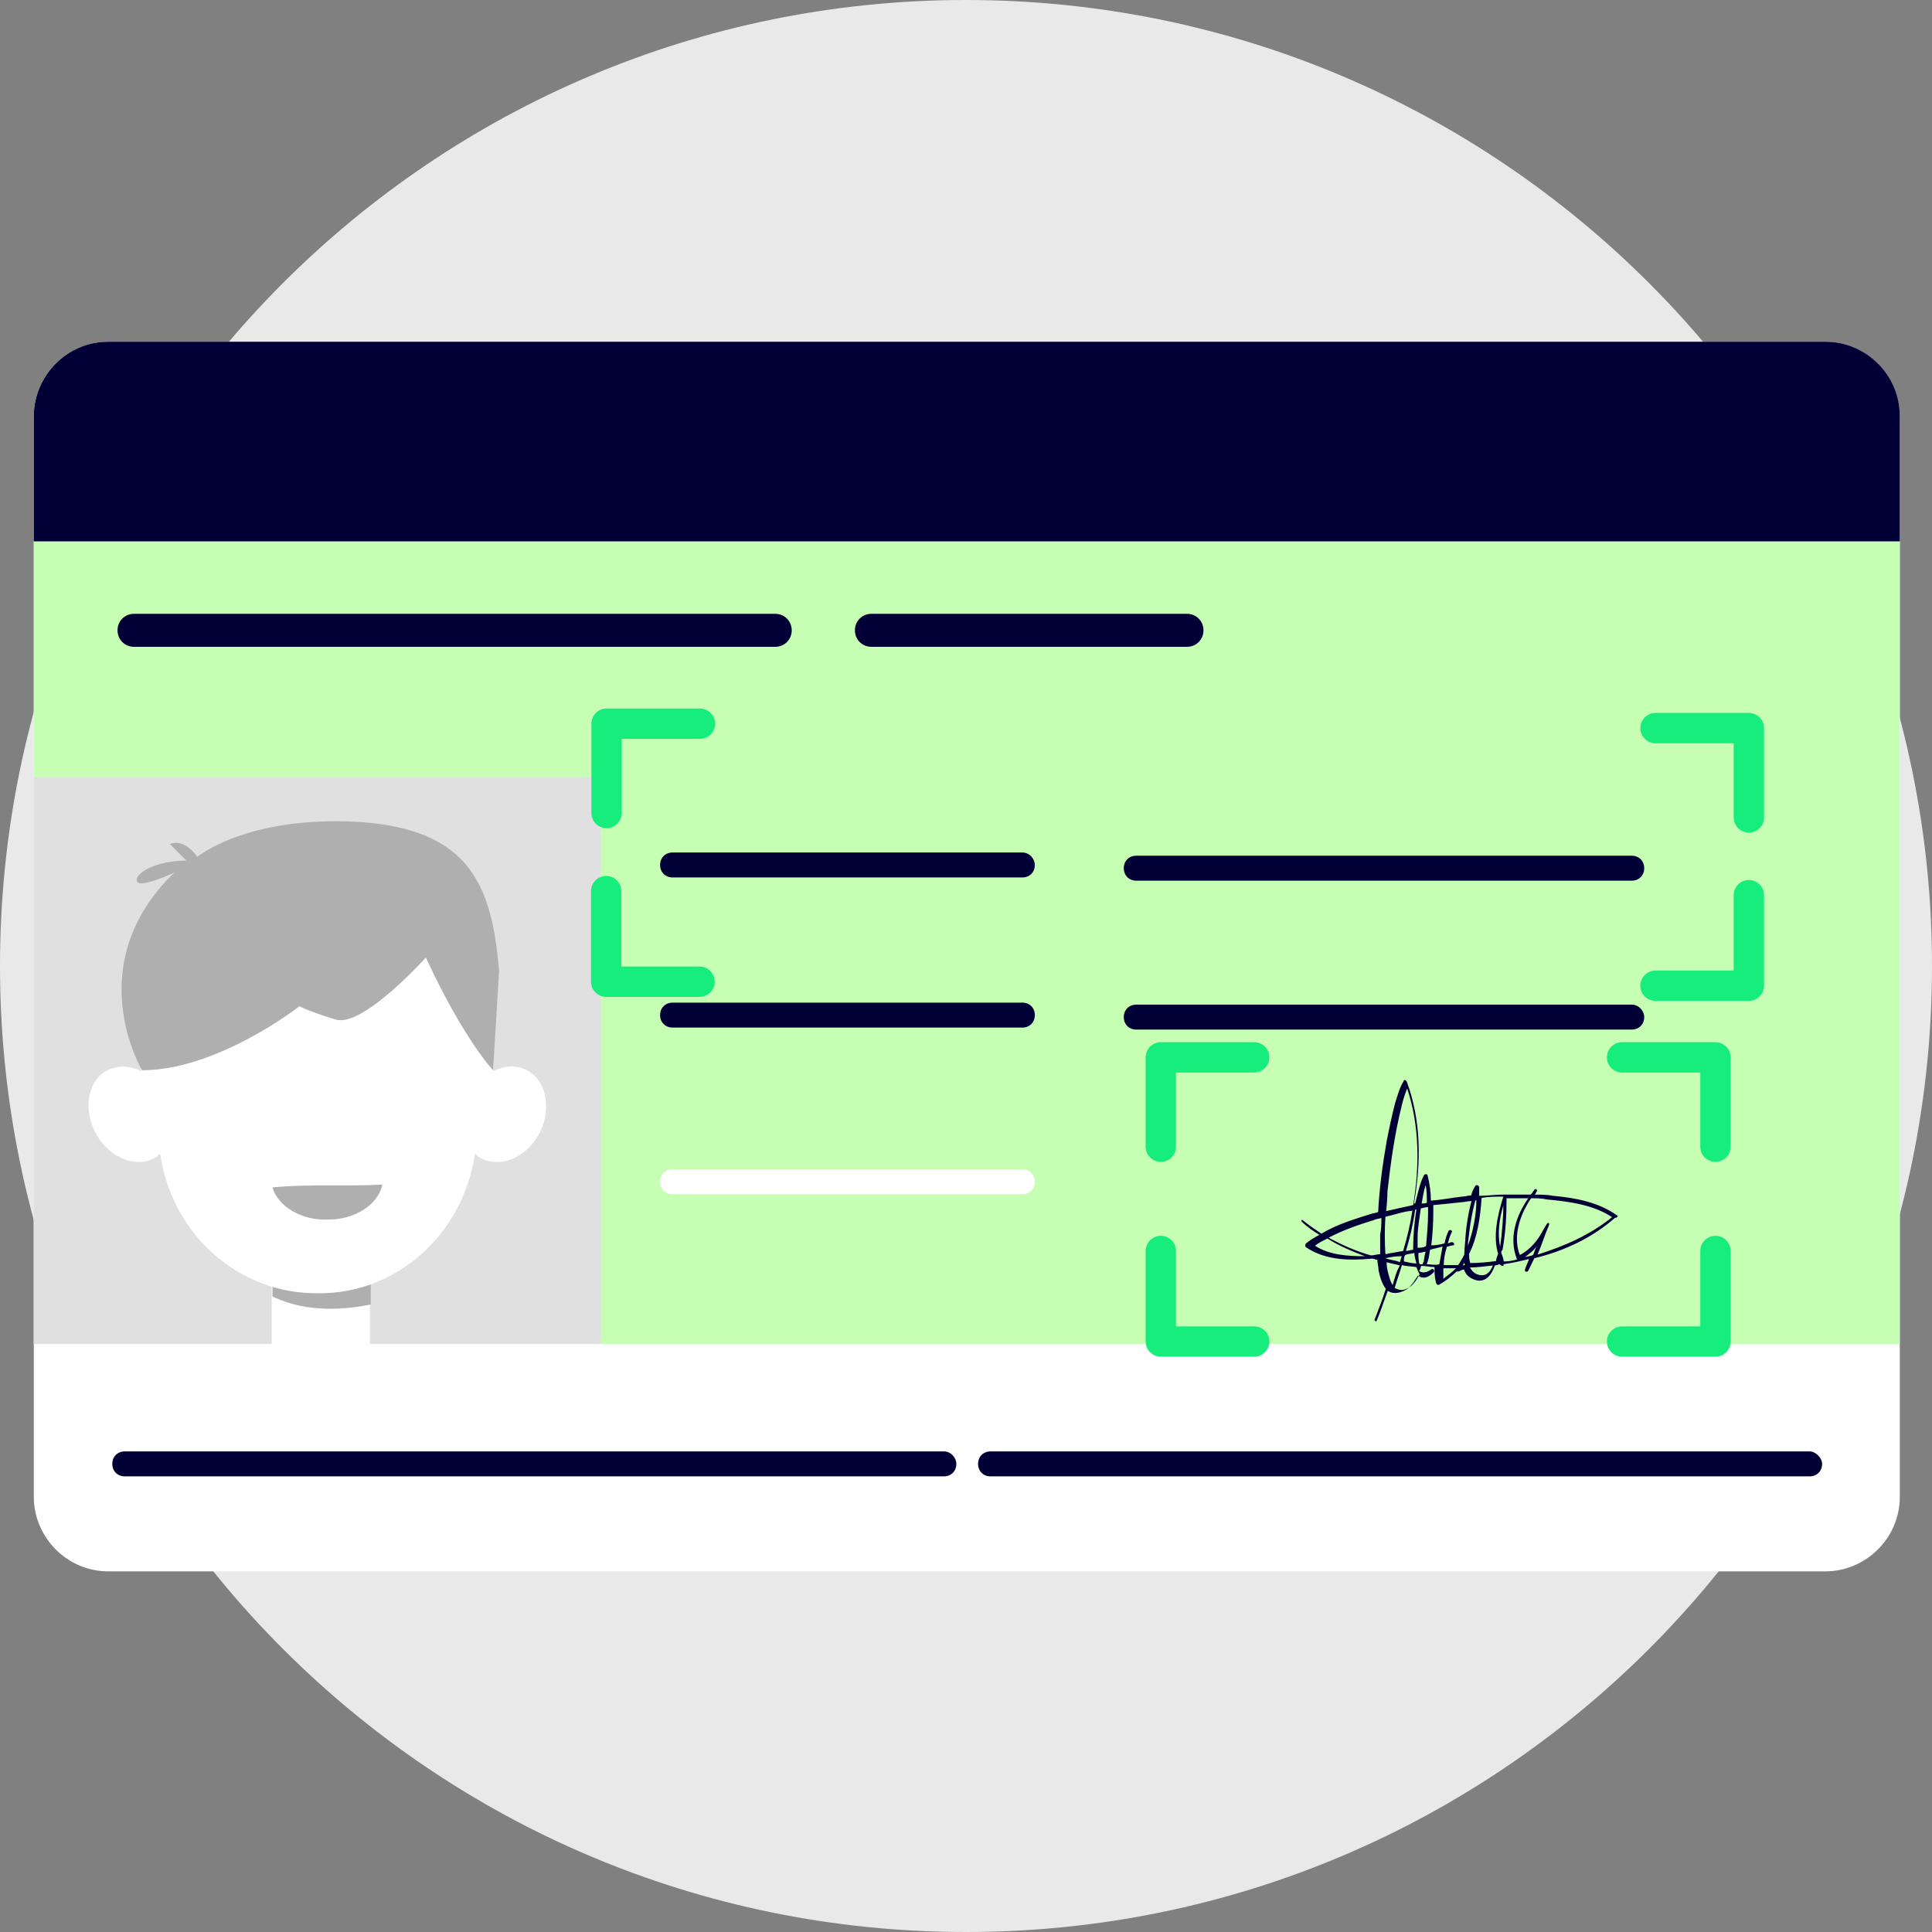
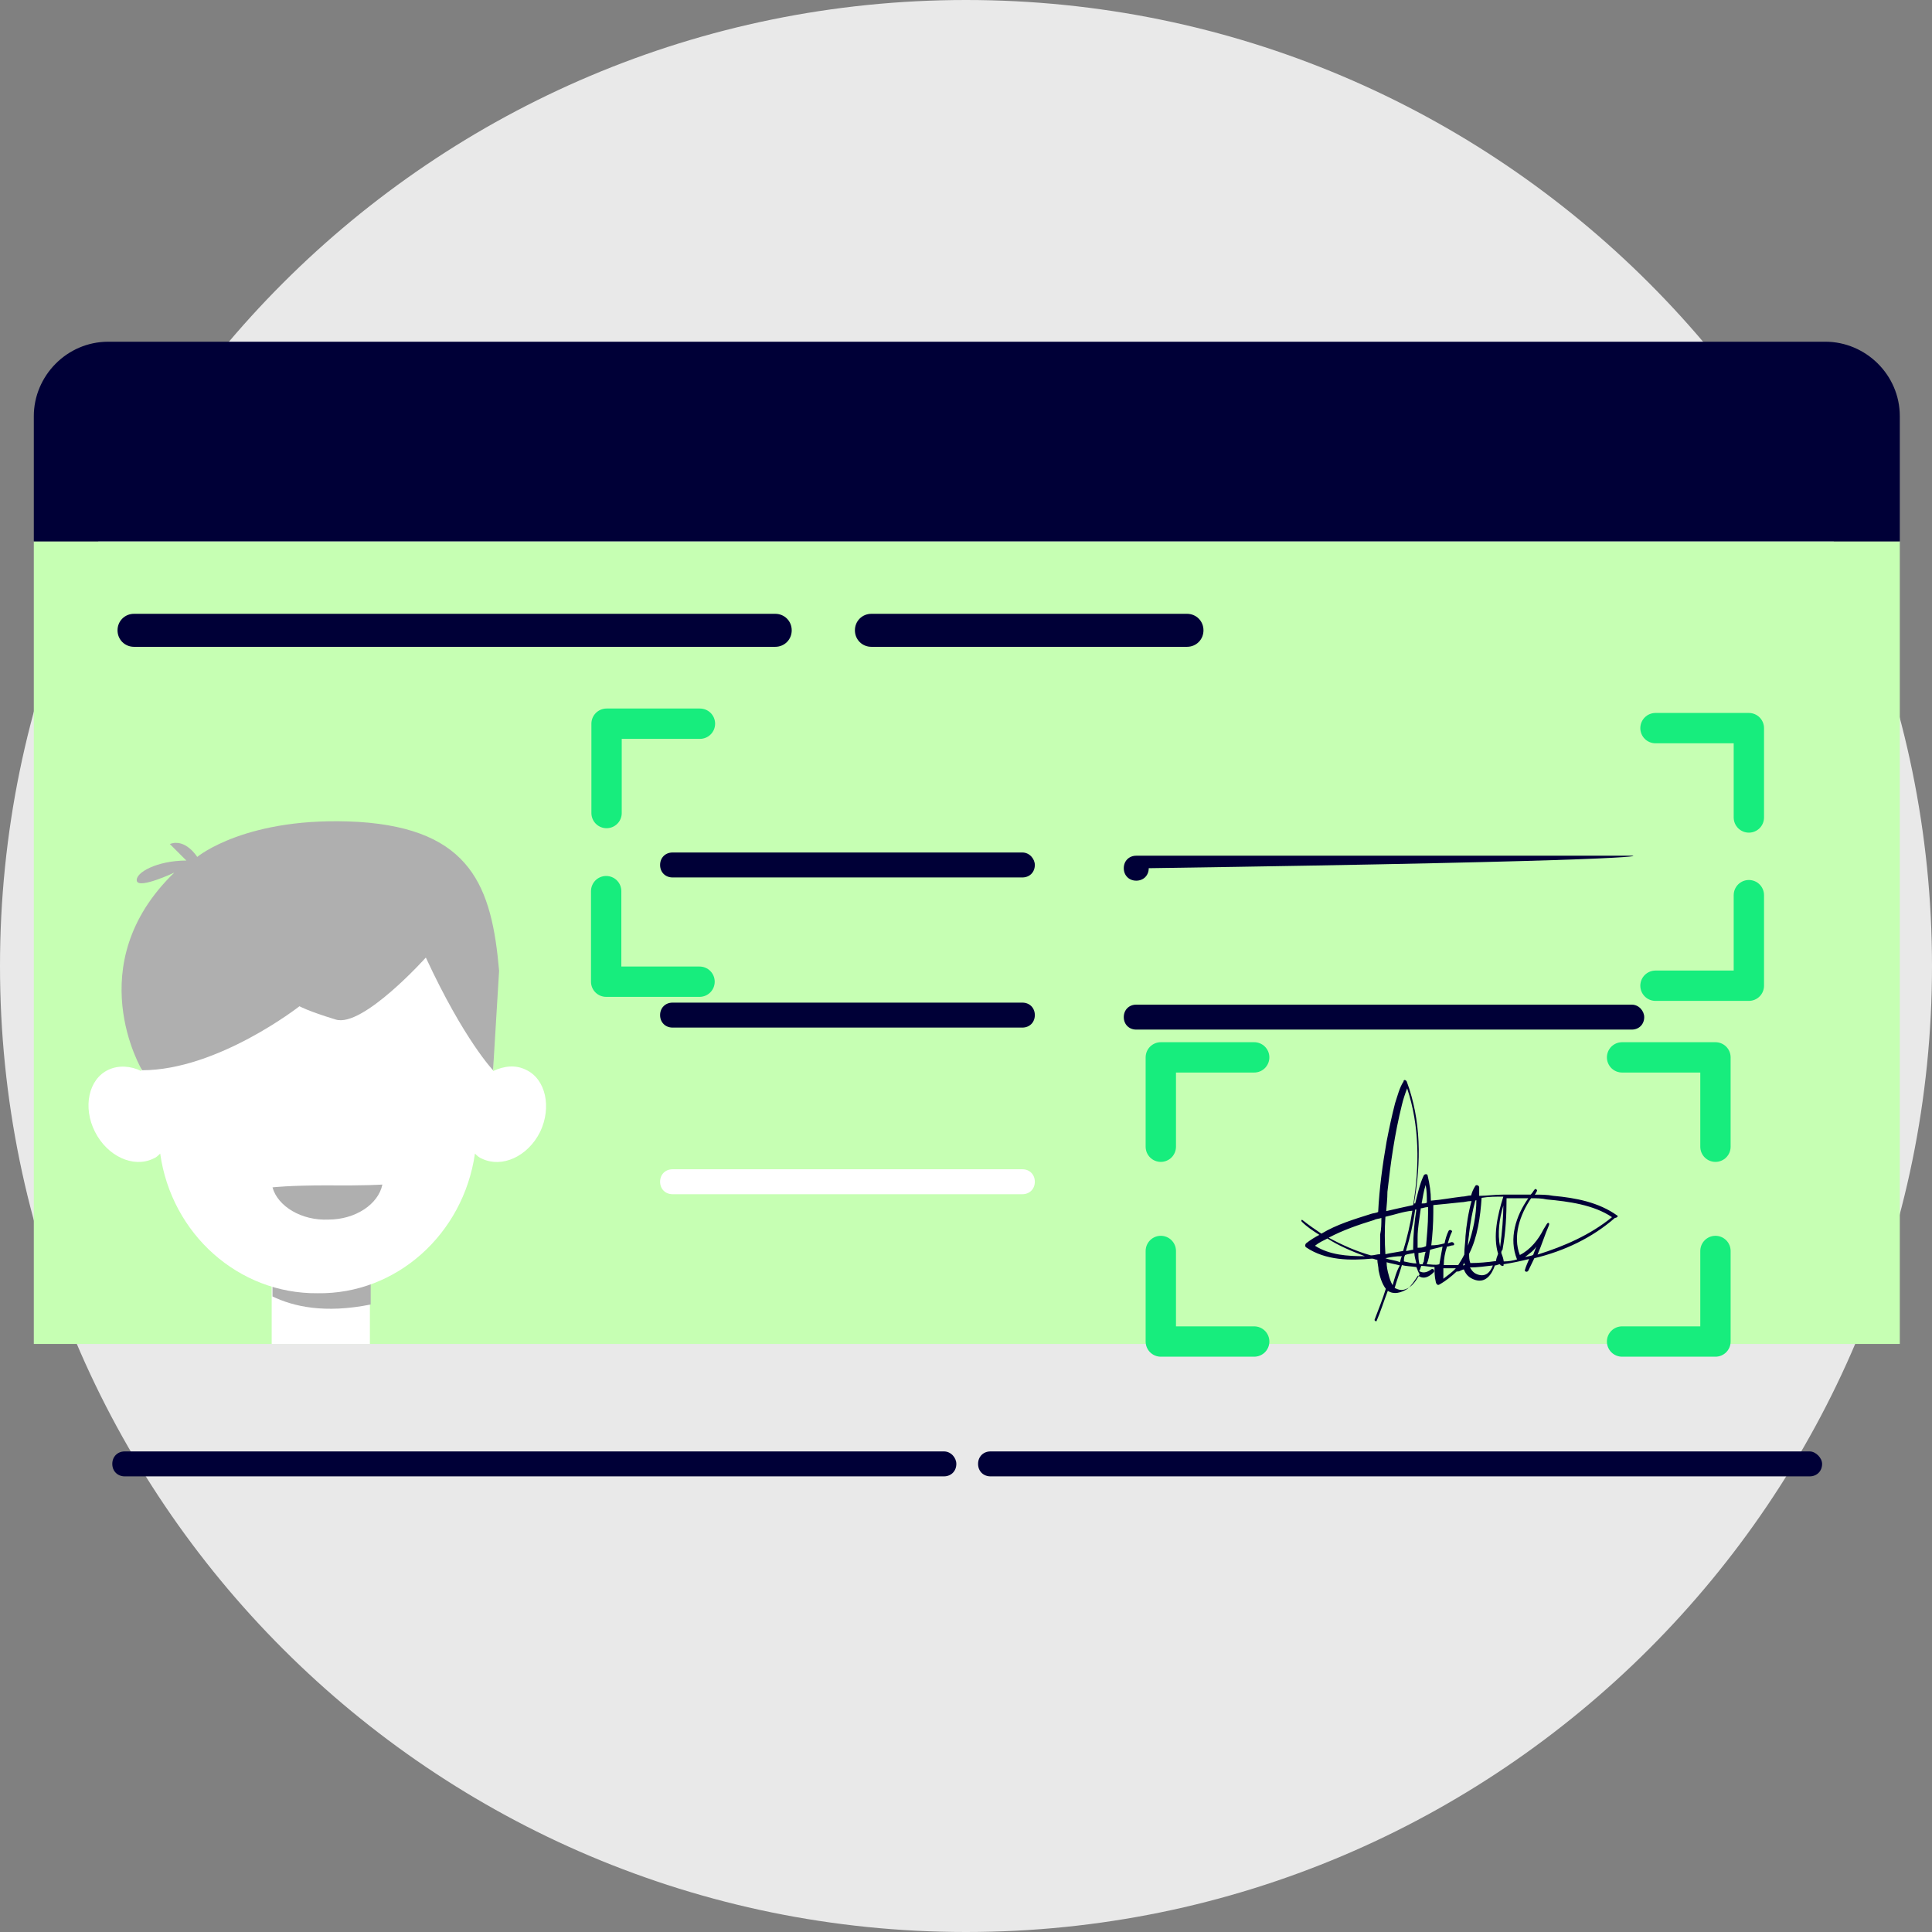
<svg xmlns="http://www.w3.org/2000/svg" version="1.1" id="Calque_1" x="0px" y="0px" viewBox="0 0 480 480" style="enable-background:new 0 0 480 480;" xml:space="preserve">
  <rect x="0" y="0" width="480" height="480" fill="#808080" stroke="none" />
  <style type="text/css"> .st0{fill:#E9E9E9;} .st1{fill:#FFFFFF;} .st2{fill:#C6FFB3;} .st3{fill:#000037;} .st4{fill:#E0E0E0;} .st5{fill:#AFAFAF;} .st6{fill:none;stroke:#17ED7D;stroke-width:7.536;stroke-linecap:round;stroke-linejoin:round;stroke-miterlimit:10;} </style>
  <path id="Tracé_192_2_" class="st0" d="M240,0c132.5,0,240,107.5,240,240S372.5,480,240,480S0,372.5,0,240S107.5,0,240,0z" />
  <g>
    <g>
      <g>
-         <path class="st1" d="M453.4,84.9H26.9c-10,0-18.5,8.2-18.5,18.5v268.5c0,10,8.2,18.5,18.5,18.5h426.6c10,0,18.5-8.2,18.5-18.5 V103.4C471.9,93.4,463.5,84.9,453.4,84.9z" />
        <rect x="8.4" y="134.5" class="st2" width="463.6" height="199.4" />
        <path class="st3" d="M8.4,134.5v-31.1c0-10,8.2-18.5,18.5-18.5h426.6c10,0,18.5,8.2,18.5,18.5v31.1H8.4z" />
        <path class="st3" d="M192.6,152.5H33.3c-2.3,0-4.1,1.8-4.1,4.1c0,2.3,1.8,4.1,4.1,4.1h159.3c2.3,0,4.1-1.8,4.1-4.1 C196.7,154.3,194.9,152.5,192.6,152.5z" />
        <path class="st3" d="M294.9,152.5h-78.4c-2.3,0-4.1,1.8-4.1,4.1c0,2.3,1.8,4.1,4.1,4.1h78.4c2.3,0,4.1-1.8,4.1-4.1 C299,154.3,297.2,152.5,294.9,152.5z" />
        <path class="st3" d="M254,211.8h-86.9c-1.8,0-3.1,1.3-3.1,3.1c0,1.8,1.3,3.1,3.1,3.1H254c1.8,0,3.1-1.3,3.1-3.1 C257.1,213.4,255.8,211.8,254,211.8z" />
        <g>
          <path class="st3" d="M234.5,360.6H31c-1.8,0-3.1,1.3-3.1,3.1c0,1.8,1.3,3.1,3.1,3.1h203.5c1.8,0,3.1-1.3,3.1-3.1l0,0 C237.6,362.2,236.3,360.6,234.5,360.6z" />
          <path class="st3" d="M449.6,360.6H246.1c-1.8,0-3.1,1.3-3.1,3.1c0,1.8,1.3,3.1,3.1,3.1h203.5c1.8,0,3.1-1.3,3.1-3.1l0,0 C452.7,362.2,451.1,360.6,449.6,360.6z" />
        </g>
-         <path class="st3" d="M405.4,212.6H282.3c-1.8,0-3.1,1.3-3.1,3.1c0,1.8,1.3,3.1,3.1,3.1h123.1c1.8,0,3.1-1.3,3.1-3.1 C408.5,213.9,407.2,212.6,405.4,212.6z" />
+         <path class="st3" d="M405.4,212.6H282.3c-1.8,0-3.1,1.3-3.1,3.1c0,1.8,1.3,3.1,3.1,3.1c1.8,0,3.1-1.3,3.1-3.1 C408.5,213.9,407.2,212.6,405.4,212.6z" />
        <path class="st3" d="M254,249.1h-86.9c-1.8,0-3.1,1.3-3.1,3.1s1.3,3.1,3.1,3.1H254c1.8,0,3.1-1.3,3.1-3.1S255.8,249.1,254,249.1z " />
        <path class="st3" d="M405.4,249.6H282.3c-1.8,0-3.1,1.3-3.1,3.1s1.3,3.1,3.1,3.1h123.1c1.8,0,3.1-1.3,3.1-3.1 C408.5,251.2,407.2,249.6,405.4,249.6z" />
        <path class="st1" d="M254,290.5h-86.9c-1.8,0-3.1,1.3-3.1,3.1c0,1.8,1.3,3.1,3.1,3.1H254c1.8,0,3.1-1.3,3.1-3.1 C257.1,291.8,255.8,290.5,254,290.5z" />
      </g>
      <g>
-         <rect x="8.4" y="193.1" class="st4" width="140.8" height="140.8" />
        <rect x="67.5" y="309.5" class="st1" width="24.4" height="24.4" />
        <path class="st5" d="M92.1,324.1v-14.6H67.7v12.6C72.9,324.6,80.6,326.4,92.1,324.1z" />
        <path class="st1" d="M130.7,265.8c-2.6-1.3-5.4-1-8.2,0.3c1-24.2-18.8-44.5-43.7-43.4c-24.9-0.8-44.5,19.5-43.7,43.4 c-2.6-1.3-5.7-1.5-8.2-0.3c-4.9,2.3-6.4,9.3-3.3,15.4s9.5,9,14.4,6.7c0.8-0.3,1.3-0.8,1.8-1.3c2.8,20,19.5,34.9,39.1,34.7 c19.5,0.3,36.2-14.6,39.1-34.7c0.5,0.5,1,1,1.8,1.3c4.9,2.3,11.3-0.5,14.4-6.7C137.1,275.1,135.6,268.1,130.7,265.8z" />
        <path class="st5" d="M49,212.9c0,0,12.3-10.3,40.1-8.7c28,1.8,33.1,16.2,34.9,37l-1.5,24.7c0,0-7.2-7.5-16.7-28 c0,0-15.7,17.5-22.4,15.4c-6.9-2.1-9-3.3-9-3.3s-20.3,15.9-39.1,15.9c0,0-15.7-26.2,8-49.1c0,0-8.7,4.1-9.3,2.1 c-0.5-2.1,5.1-5.1,12.3-5.1l-4.1-4.1C46.1,208.2,49,212.9,49,212.9z" />
        <path class="st5" d="M95,294.3c-1,4.9-6.7,8.7-13.4,8.7c-6.7,0.3-12.6-3.3-13.9-8c0,0,4.1-0.5,13.6-0.5 C90.8,294.6,95,294.3,95,294.3z" />
      </g>
    </g>
    <g>
      <path class="st3" d="M401.8,302c-4.6-3.3-10.3-4.4-15.9-4.9c-1.5-0.3-3.1-0.3-4.6-0.3c0.3-0.3,0.3-0.5,0.5-0.8 c0.3-0.3-0.3-0.8-0.5-0.5c-0.3,0.3-0.5,0.8-1,1.3c-2.1,0-4.4,0-6.4,0c-0.3,0-0.3,0-0.5,0c-2.1,0-3.9,0.3-5.9,0.3 c0-0.8,0-1.3,0-2.1c0-0.5-0.8-0.8-1-0.3c-0.5,0.8-0.8,1.5-1,2.3c-0.8,0-1.5,0.3-2.3,0.3c-2.6,0.3-5.1,0.8-7.7,1 c0-2.1-0.3-4.1-0.8-6.2c0-0.5-0.8-0.5-1,0c-1,2.1-1.5,4.6-2.1,6.9h-0.3c1.8-10.3,1.8-20.6-1.8-30.3c-0.3-0.5-0.8-0.5-0.8,0 c-1,1.5-1.5,3.6-2.1,5.4c-0.8,3.1-1.5,6.4-2.1,9.5c-1,5.7-1.8,11.6-2.1,17.5c-0.5,0.3-1.3,0.3-1.8,0.5c-4.1,1.3-8.5,2.6-12.3,4.9 c-1.5-1-3.1-2.1-4.6-3.3c-0.3-0.3-0.5,0-0.3,0.3c1.3,1.3,2.8,2.3,4.4,3.3c-1,0.5-2.3,1.3-3.3,2.1c-0.3,0.3-0.3,0.8,0,1 c4.9,3.3,11,3.3,16.4,2.8c0.5,0,0.8,0.3,1.3,0.3c0,0.8,0.3,1.8,0.3,2.6c0.3,1.5,0.8,3.3,1.8,4.6c-0.8,2.6-1.8,5.1-2.8,7.7 c0,0.3,0.5,0.5,0.5,0.3c1-2.3,1.8-4.9,2.8-7.5c1.5,1,3.3,0.5,4.9-0.5c1-0.8,1.8-2.1,2.6-3.3c1,0.8,2.3,0.8,3.9-0.8 c0.3-0.3,0-1-0.5-0.8c-1.3,1-2.3,1-3.1,0.5c0.3-0.5,0.3-0.8,0.5-1.3c1,0,2.3,0.3,3.3,0.3c0,1.3,0,2.3,0.3,3.6c0,0.3,0.3,1,0.8,0.8 c1.8-1,3.1-2.1,4.4-3.3c0,0,0,0,0.3,0c0.5,0,1-0.5,1.5-0.5c0.5,1.3,1.3,2.1,2.8,2.6c2.6,0.8,4.1-1.3,4.9-3.6 c0.5,0,0.8-0.3,1.3-0.3c0,0,0,0.3,0.3,0.3c0.3,0.3,0.8,0,0.5-0.3l0,0c2.1-0.3,4.4-0.8,6.4-1.3c-0.3,0.8-0.8,1.8-1,2.6 c-0.3,0.5,0.5,0.8,0.8,0.3c0.5-1,1-2.1,1.5-3.1c7.5-1.8,14.4-5.1,20-10C402,302.5,402,302,401.8,302z M372.2,311.5 c-0.3,0.8-0.5,1.3-0.5,1.8c-2.1,0.3-4.4,0.5-6.4,0.5c-0.3-0.8-0.3-1.5-0.3-2.3c2.1-4.1,2.8-9.3,3.1-13.9c1.8-0.3,3.6-0.3,5.4-0.3 C372,302,370.9,307.2,372.2,311.5z M373.5,299.5c0,2.8-0.3,6.7-0.8,10.3C372,306.4,372.5,302.8,373.5,299.5z M366.8,298.2 c0,3.6-0.8,7.7-2.1,11.3c0-1.3,0.3-2.6,0.3-3.1c0.3-2.6,0.8-5.4,1.5-8C366.6,298.2,366.6,298.2,366.8,298.2z M363,298.7 c0.8,0,1.5-0.3,2.6-0.3c-0.8,2.8-1.3,6.2-1.5,8.7c0,1.3-0.3,2.8-0.3,4.6c-0.5,1-1,1.8-1.5,2.6c-1.3,0-2.3,0-3.6,0 c0-1.5,0.3-3.1,0.8-4.6c0.5,0,1-0.3,1.5-0.3c0.5,0,0.3-0.8-0.3-0.8c-0.3,0-0.8,0.3-1,0.3c0.3-1,0.5-1.8,1-2.8 c0.3-0.3-0.5-0.8-0.8-0.3c-0.5,1-0.8,2.1-1,3.1c-1,0.3-2.1,0.5-3.3,0.5c0.3-2.6,0.5-5.4,0.5-8.2c0-0.5,0-1,0-1.8 C358.1,299.2,360.4,299,363,298.7z M353.5,314.1c-0.3,0-0.5,0-0.8,0c-0.3-0.8-0.3-1.8-0.3-2.8c0.5,0,1.3-0.3,1.8-0.3 c-0.3,0.8-0.3,1.5-0.5,2.6C353.5,313.6,353.5,313.9,353.5,314.1z M344.2,302.3c2.3-0.5,4.4-1.3,6.7-1.5c-0.5,3.3-1.3,6.7-2.3,10 c-1.5,0.3-3.1,0.5-4.4,0.8C344,308.5,344,305.4,344.2,302.3z M344.2,312.6c1.3-0.3,2.6-0.5,4.1-0.5c-0.3,0.5-0.3,1-0.5,1.5 C346.8,313.1,345.5,313.1,344.2,312.6L344.2,312.6z M349.1,311.8c0.8-0.3,1.5-0.3,2.3-0.5c0,0.8,0.3,1.8,0.5,2.6 c-1,0-2.1-0.3-3.1-0.5C348.8,312.8,348.8,312.3,349.1,311.8z M352.2,310c0-1,0-2.1,0-2.6c0-2.3,0.5-4.9,0.8-7.2 c0.5,0,1-0.3,1.8-0.3c0,0.5,0,1,0,1.5c0,2.8-0.3,5.7-0.5,8.2C353.5,310,353,310,352.2,310z M353.2,299c0.3-1.5,0.5-3.1,1-4.6 c0.3,1.5,0.3,2.8,0.3,4.4C354.2,299,353.7,299,353.2,299L353.2,299z M351.9,300.5c-0.5,3.1-0.8,6.4-0.8,9.5c0,0.3,0,0.3,0,0.5 c-0.5,0-1.3,0.3-1.8,0.3c1-3.3,1.8-6.7,2.3-10.3C351.9,300.5,351.9,300.5,351.9,300.5z M344.7,296.1c0.8-7.2,1.8-14.4,3.6-21.6 c0.3-1.3,0.8-2.8,1.3-4.1c3.1,9.3,3.1,19.3,1.5,29c-2.3,0.5-4.6,1-6.7,1.5C344.5,299.5,344.7,297.9,344.7,296.1z M341.4,303.1 c0.5-0.3,1.3-0.3,1.8-0.5c0,1.3,0,2.8-0.3,4.1c0,1.5,0,3.3,0,4.9c-0.8,0-1.5,0.3-2.3,0.3c-3.6-1-7.2-2.6-10.5-4.4 C333.7,305.6,337.5,304.3,341.4,303.1z M326.7,309.5c1-0.8,2.1-1.3,3.1-1.8c2.8,1.8,5.9,3.1,9.3,4.4 C334.7,312.1,330.3,311.8,326.7,309.5z M346,319.3c-0.5-0.8-0.8-1.8-1-2.6c-0.3-1-0.5-2.1-0.5-3.1c1,0.3,2.3,0.5,3.3,0.8 C347,315.7,346.5,317.5,346,319.3z M348.3,320.5c-0.8,0-1.3-0.3-1.8-0.5c0.5-1.8,1.3-3.9,1.8-5.7c1,0.3,2.3,0.3,3.6,0.5 c0.3,0.8,0.5,1.3,0.8,1.8C351.7,318.5,350.4,320.3,348.3,320.5z M354.5,314.1c0-0.3,0.3-0.8,0.3-1c0.3-0.8,0.3-1.8,0.5-2.6 c1-0.3,2.1-0.5,3.1-0.8c-0.3,1.5-0.5,2.8-0.8,4.4C356.6,314.4,355.5,314.1,354.5,314.1z M358.6,317.7c0-0.8,0-1.8,0-2.6 c1,0,2.1,0,3.1,0C360.7,316.2,359.6,316.9,358.6,317.7z M363.5,314.4L363.5,314.4c0-0.3,0.3-0.5,0.3-0.8c0,0.3,0,0.5,0.3,0.8 C364,314.1,363.8,314.4,363.5,314.4z M367.3,316.7c-1-0.3-1.5-0.8-2.1-1.8c1.8,0,3.9-0.3,5.7-0.5 C370.2,316.2,369.1,317.2,367.3,316.7z M373,311.3c0-0.3,0-0.5,0.3-0.8c0.8-4.4,1-8.7,1-12.8c1.8,0,3.6,0,5.4,0 c-3.1,4.4-4.9,10-2.8,15.2c-1,0.3-2.1,0.5-3.3,0.5C373.5,312.6,373.3,312.1,373,311.3z M378.9,312.3c1-0.8,2.1-1.5,2.8-2.6 c-0.3,0.8-0.5,1.3-0.8,2.1C380.2,312.1,379.7,312.1,378.9,312.3z M384.3,304.1c-0.3,0.5-0.5,0.8-0.8,1.3c-1.3,2.6-3.3,5.1-5.9,6.4 c-1.8-4.6,0-10,2.8-14.1c1.3,0,2.6,0,3.9,0.3c5.4,0.5,11.6,1.3,16.2,4.4c-5.4,4.4-11.8,7.2-18.5,9.3c1-2.3,1.8-4.9,2.8-7.2 C385.1,303.8,384.6,303.6,384.3,304.1z" />
    </g>
  </g>
  <path class="st6" d="M434.5,222.4v22.5h-23.2 M411.3,180.9h23.2v22.2" />
  <path class="st6" d="M173.8,243.9h-23.2v-22.5 M150.7,202v-22.2h23.2" />
  <path class="st6" d="M426.2,310.8v22.5H403 M403,262.7h23.2v22.2" />
  <path class="st6" d="M311.6,333.3h-23.2v-22.5 M288.4,284.9v-22.2h23.2" />
</svg>